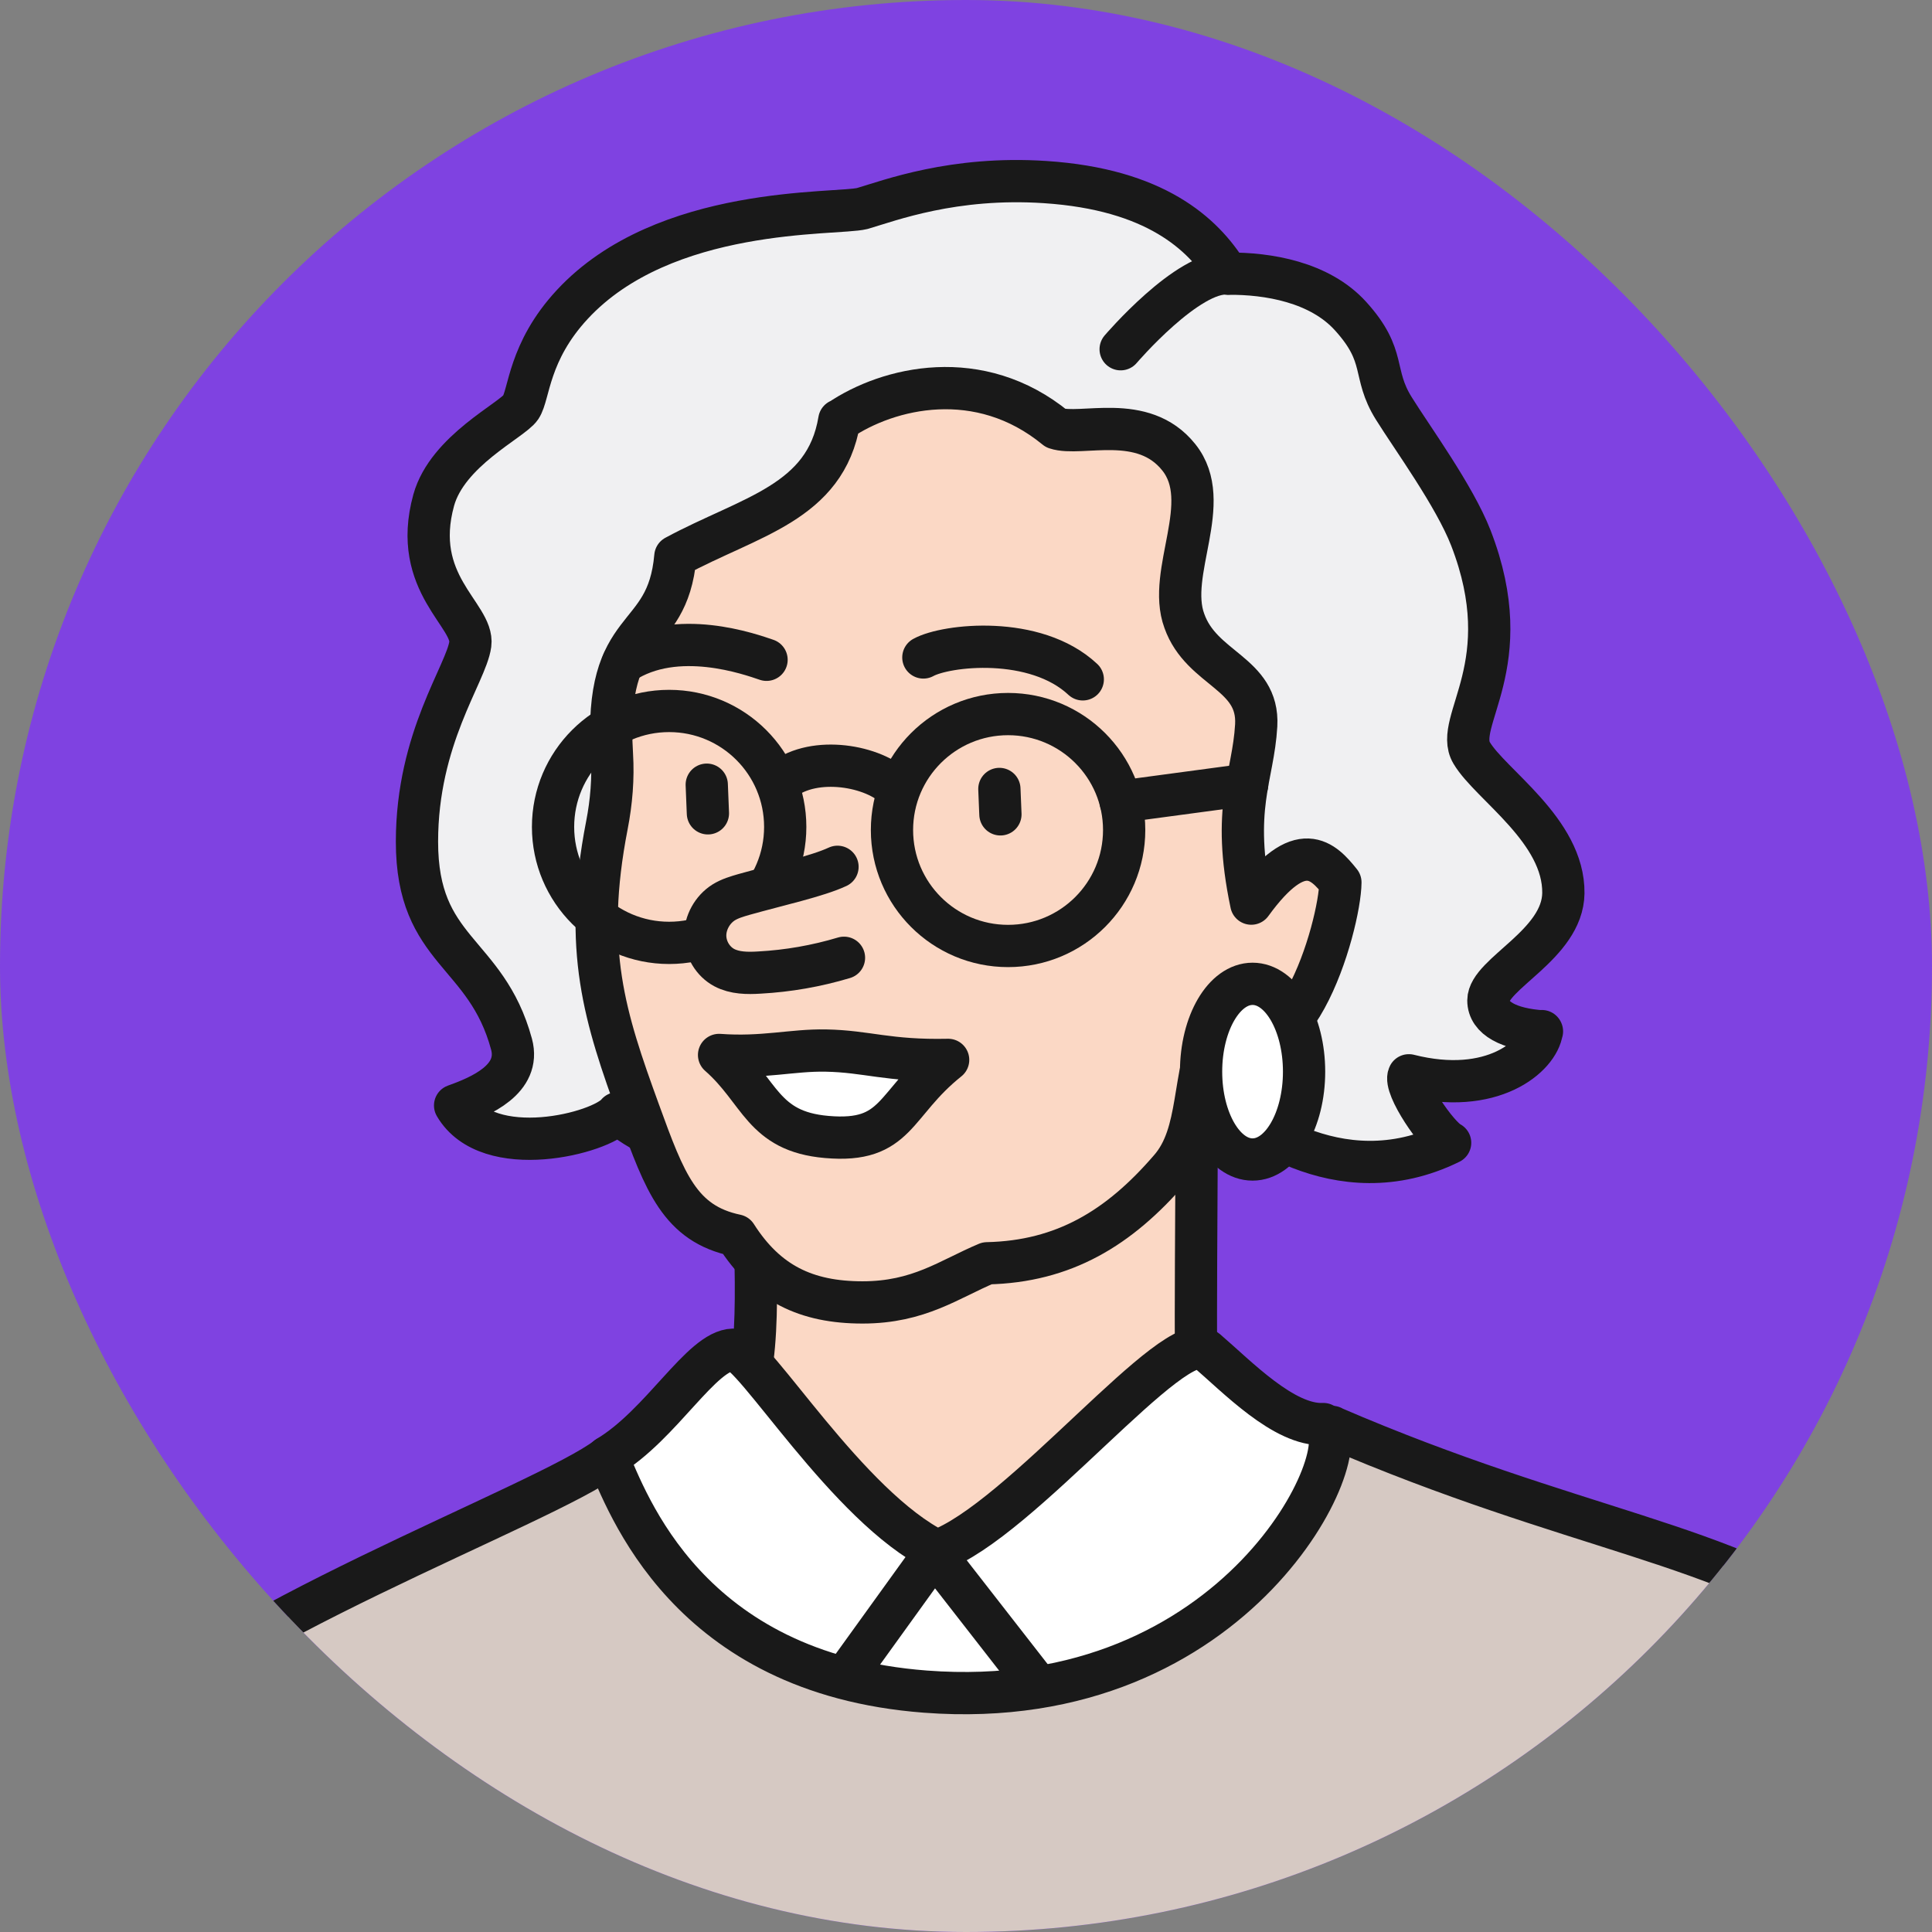
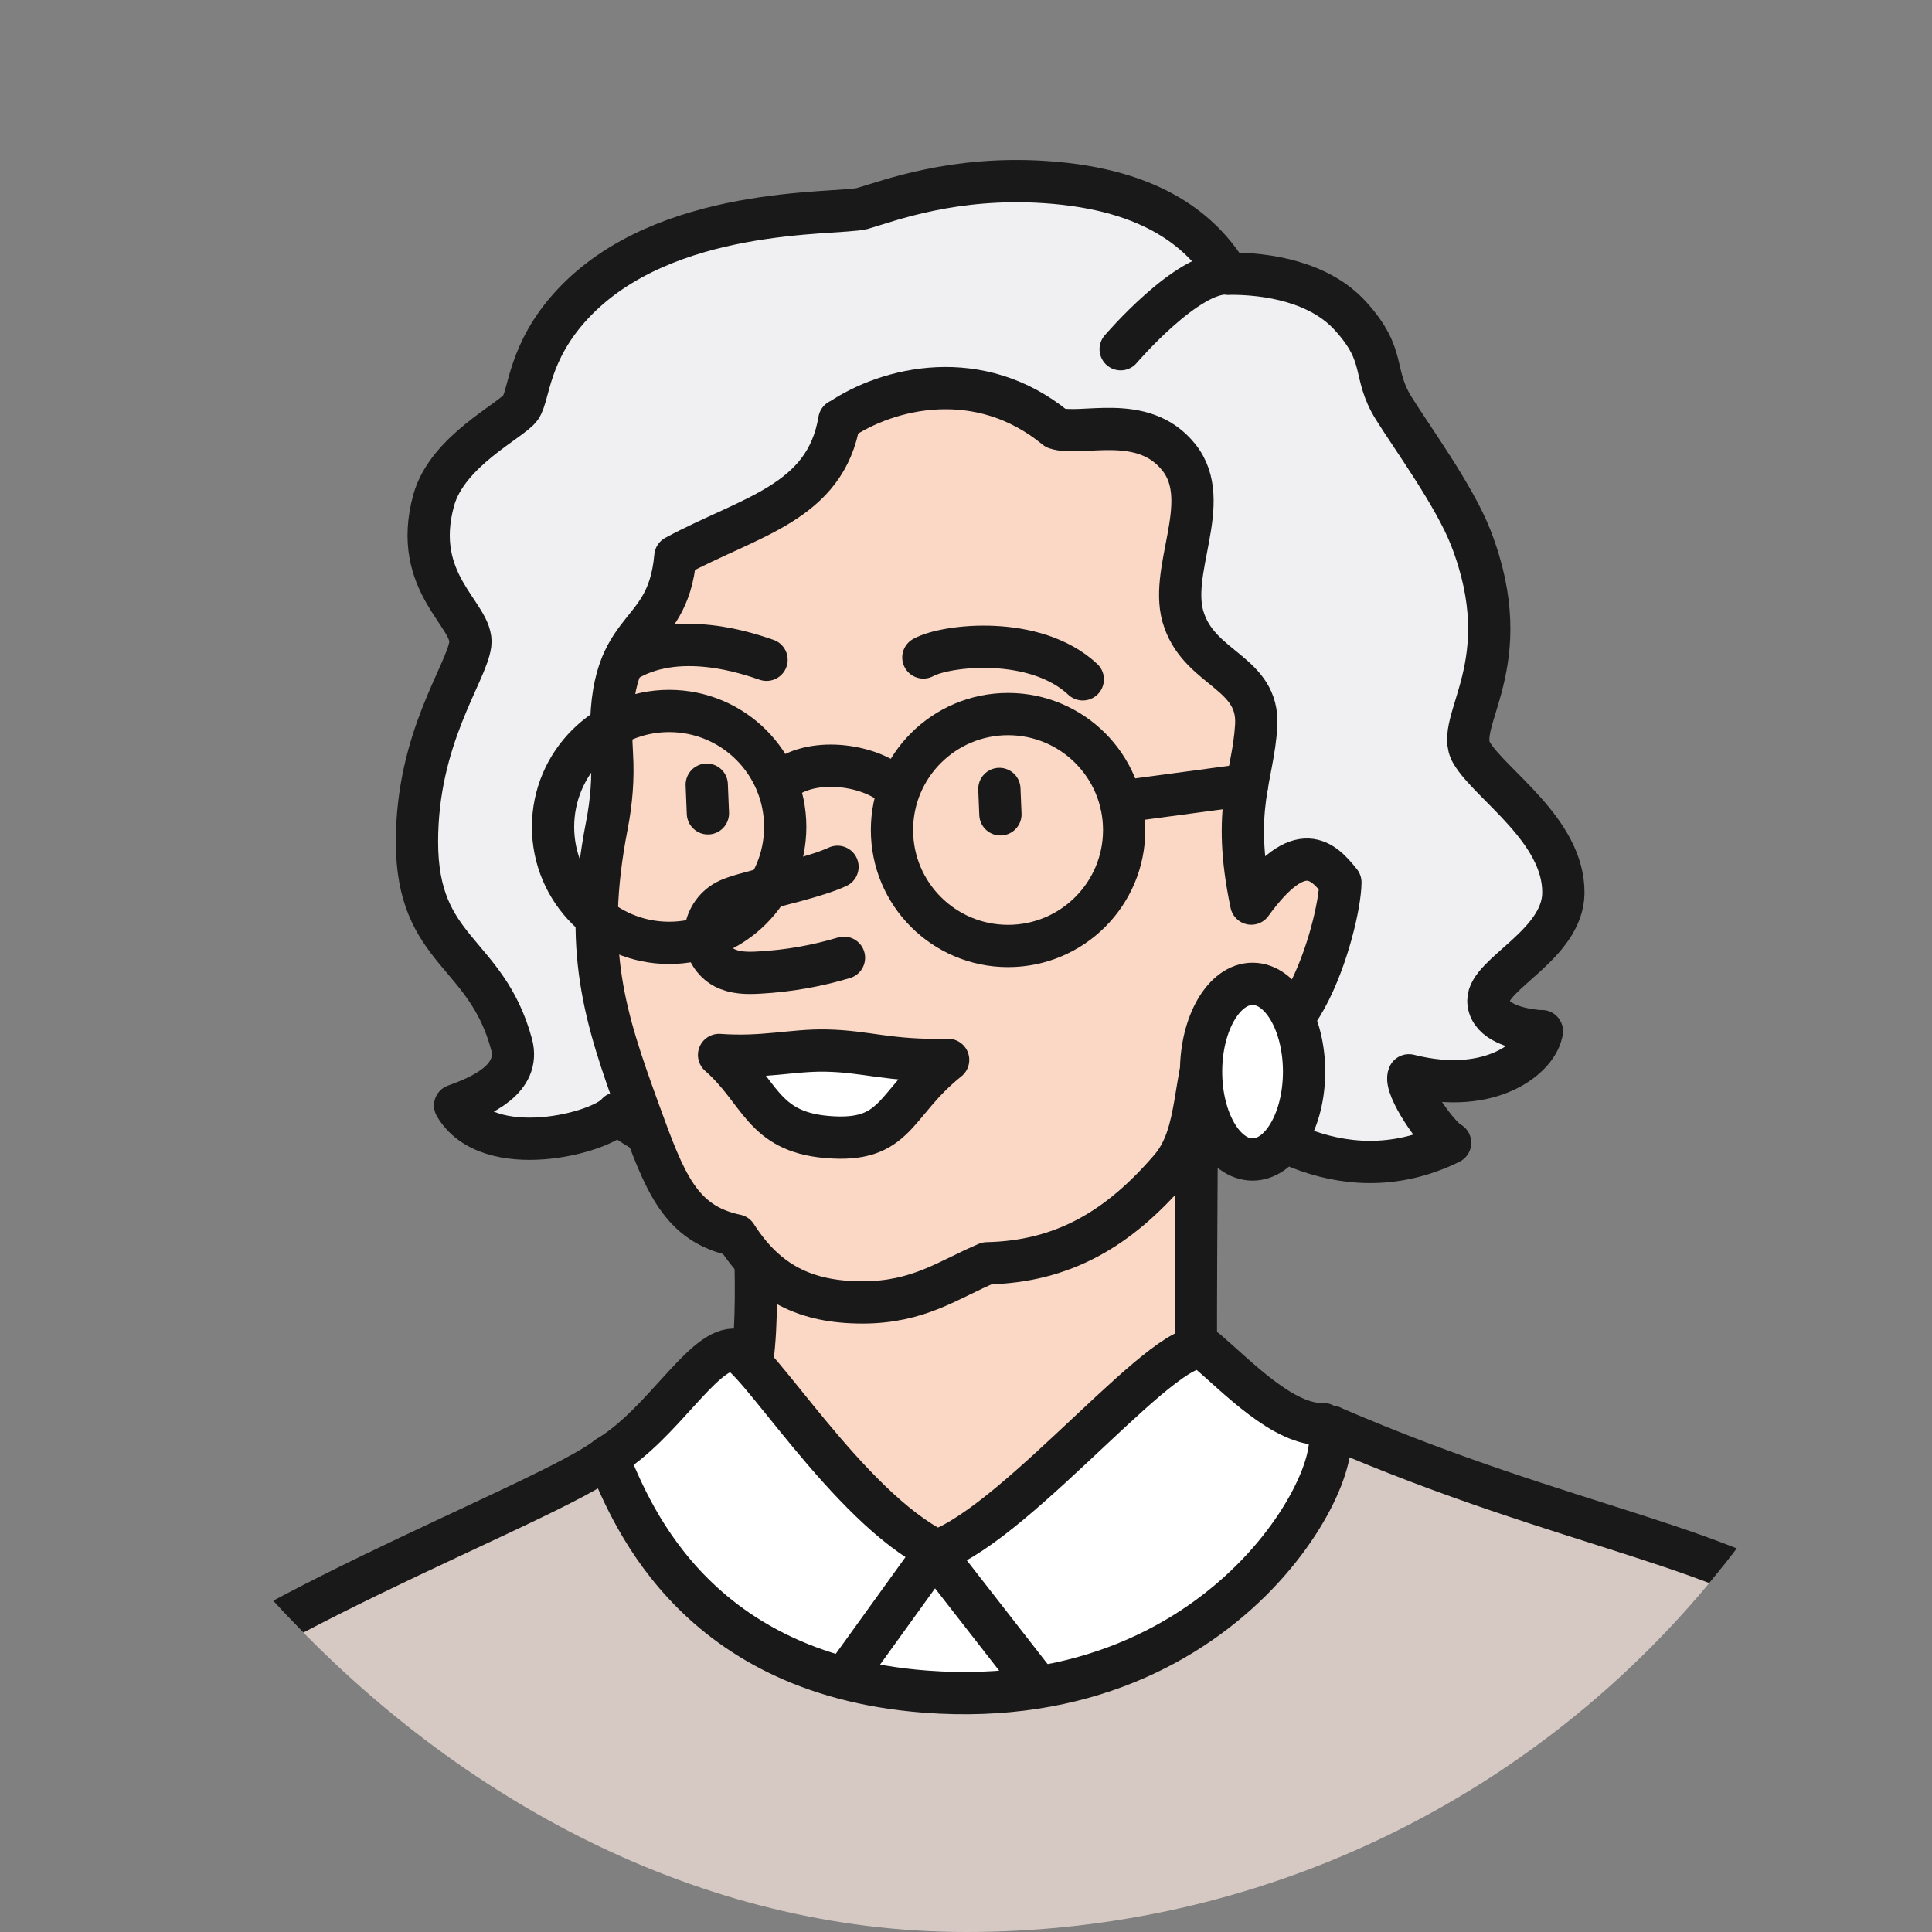
<svg xmlns="http://www.w3.org/2000/svg" width="160" height="160" viewBox="0 0 160 160" fill="none">
  <rect x="0" y="0" width="160" height="160" fill="#808080" stroke="none" />
  <g clip-path="url(#clip0_1002_6971)">
-     <rect width="160" height="160" rx="80" fill="#7F42E1" />
    <path d="M110.329 118.172C100.457 141.187 70.518 148.205 50.301 120.683C45.242 124.588 16.754 135.007 9.17 144.074C1.586 153.151 -3.227 174.128 -4 179H193C190.175 174.793 185.964 169.085 176.629 161.692C167.305 154.299 162.127 142.218 152.803 135.071C143.479 127.915 130.234 126.788 110.318 118.183L110.329 118.172Z" fill="#D6C9C3" stroke="#191919" stroke-width="3.5" stroke-linecap="round" stroke-linejoin="round" />
    <path d="M127.688 85.392C127.409 87.474 123.585 90.8 116.677 89.051C116.205 89.995 119.062 94.137 120.093 94.641C110.726 99.255 102.702 92.528 100.79 90.693C92.035 99.674 60.474 100.103 51.129 92.195C49.818 93.858 40.44 96.262 37.69 91.551C39.796 90.8 43.147 89.384 42.363 86.476C40.258 78.707 34.532 78.879 34.532 69.705C34.532 61.1 38.614 55.799 38.947 53.353C39.27 50.949 34.006 48.353 35.918 41.421C37.057 37.322 42.406 34.812 43.126 33.739C43.846 32.655 43.749 29.146 47.391 25.219C55.028 16.979 69.24 17.805 71.41 17.268C73.655 16.614 78.962 14.575 86.556 15.079C95.677 15.68 99.619 19.361 101.649 22.612C101.681 22.622 101.692 22.644 101.714 22.665C104.99 22.633 109.287 23.352 111.843 26.174C114.894 29.532 113.594 30.884 115.431 33.824C116.924 36.228 120.448 41.046 121.812 44.554C125.883 55.059 120.319 59.748 121.877 62.355C123.423 64.973 129.536 68.782 129.471 73.976C129.407 78.235 123.262 80.65 123.262 82.849C123.262 84.341 124.981 85.221 127.699 85.414L127.688 85.392Z" fill="#F0F0F2" stroke="#191919" stroke-width="3.5" stroke-linecap="round" stroke-linejoin="round" />
    <path d="M99.124 89.277C99.124 95.65 98.931 114.191 99.124 117.679C99.307 121.166 96.654 136.252 78.059 135.834C59.464 135.415 60.732 119.31 61.935 114.556C63.203 109.803 62.279 99.985 62.279 94.212C62.279 88.44 99.124 89.277 99.124 89.277Z" fill="#FBD8C5" stroke="#191919" stroke-width="3.5" stroke-linecap="round" stroke-linejoin="round" />
    <path d="M77.587 128.44C84.494 126.004 97.363 109.652 99.898 111.819C102.433 113.987 106.332 118.086 109.598 117.935C112.724 119.674 102.755 142.078 76.641 140.093C56.822 138.59 51.956 124.373 50.301 120.672C54.803 117.989 58.079 111.841 60.721 111.776C62.397 111.734 70.196 124.803 77.587 128.44Z" fill="white" stroke="#191919" stroke-width="3.5" stroke-linecap="round" stroke-linejoin="round" />
    <path d="M70.196 138.591L77.382 128.623L86.008 139.696" stroke="#191919" stroke-width="3.5" stroke-linecap="round" stroke-linejoin="round" />
    <path d="M69.519 34.822C73.558 32.075 81.099 30.251 87.448 35.466C89.521 36.164 94.645 34.136 97.621 37.87C100.607 41.593 96.59 47.387 98.083 51.422C99.511 55.456 104.27 55.724 104.034 60.07C103.787 64.415 101.95 66.862 103.626 74.834C107.708 69.201 109.609 71.336 111.006 73.074C110.973 76.626 106.923 91.101 100.586 85.027C98.641 89.137 99.522 93.837 96.88 96.83C92.679 101.702 88.103 104.481 81.744 104.62C78.597 105.94 76.115 107.861 71.431 107.861C66.748 107.861 63.482 106.273 60.958 102.313C56.307 101.337 55.06 97.925 52.923 92.055C50.087 84.255 48.25 78.686 50.259 68.353C50.635 66.422 50.796 64.458 50.678 62.495C49.979 51.11 55.265 53.568 55.931 46.078C62.086 42.752 68.37 41.668 69.509 34.801L69.519 34.822Z" fill="#FBD8C5" stroke="#191919" stroke-width="3.5" stroke-linecap="round" stroke-linejoin="round" />
    <path d="M76.469 54.448C78.349 53.407 85.729 52.57 89.671 56.261" stroke="#191919" stroke-width="3.5" stroke-linecap="round" stroke-linejoin="round" />
    <path d="M63.482 54.641C62.204 54.212 56.027 51.959 51.569 54.909" stroke="#191919" stroke-width="3.5" stroke-linecap="round" stroke-linejoin="round" />
    <path d="M58.53 64.984L58.626 67.356" stroke="#191919" stroke-width="3.5" stroke-linecap="round" stroke-linejoin="round" />
    <path d="M82.764 65.338L82.85 67.441" stroke="#191919" stroke-width="3.5" stroke-linecap="round" stroke-linejoin="round" />
    <path d="M68.466 94.159C74.364 94.674 73.956 91.423 78.521 87.775C73.515 87.882 71.829 87.066 68.391 87.002C65.609 86.948 63.213 87.635 59.55 87.367C62.988 90.382 63.117 93.698 68.466 94.159Z" fill="white" stroke="#191919" stroke-width="3.5" stroke-linecap="round" stroke-linejoin="round" />
    <path d="M55.415 78.085C60.725 78.085 65.029 73.786 65.029 68.482C65.029 63.178 60.725 58.879 55.415 58.879C50.105 58.879 45.801 63.178 45.801 68.482C45.801 73.786 50.105 78.085 55.415 78.085Z" stroke="#191919" stroke-width="3.5" stroke-linecap="round" stroke-linejoin="round" />
-     <path d="M69.358 71.786C67.682 72.569 64.449 73.278 61.624 74.072C61.033 74.243 60.442 74.415 59.926 74.737C58.992 75.327 58.39 76.421 58.401 77.505C58.412 78.589 59.035 79.63 59.98 80.134C60.85 80.595 61.892 80.606 62.902 80.542C65.265 80.413 67.607 80.005 69.895 79.319" fill="#FBD8C5" />
    <path d="M69.358 71.786C67.682 72.569 64.449 73.278 61.624 74.072C61.033 74.243 60.442 74.415 59.926 74.737C58.992 75.327 58.39 76.421 58.401 77.505C58.412 78.589 59.035 79.63 59.98 80.134C60.85 80.595 61.892 80.606 62.902 80.542C65.265 80.413 67.607 80.005 69.895 79.319" stroke="#191919" stroke-width="3.5" stroke-linecap="round" stroke-linejoin="round" />
    <path d="M83.484 78.342C88.794 78.342 93.098 74.043 93.098 68.739C93.098 63.435 88.794 59.136 83.484 59.136C78.174 59.136 73.87 63.435 73.87 68.739C73.87 74.043 78.174 78.342 83.484 78.342Z" stroke="#191919" stroke-width="3.5" stroke-linecap="round" stroke-linejoin="round" />
    <path d="M64.406 64.984C66.715 62.613 71.614 63.182 73.88 64.984" stroke="#191919" stroke-width="3.5" stroke-linecap="round" stroke-linejoin="round" />
    <path d="M92.808 66.39L103.282 64.984" stroke="#191919" stroke-width="3.5" stroke-linecap="round" stroke-linejoin="round" />
    <path d="M92.808 28.922C92.808 28.922 98.416 22.355 101.714 22.655" stroke="#191919" stroke-width="3.5" stroke-linecap="round" stroke-linejoin="round" />
    <path d="M103.733 96.025C106.088 96.025 107.998 92.768 107.998 88.75C107.998 84.733 106.088 81.476 103.733 81.476C101.378 81.476 99.468 84.733 99.468 88.75C99.468 92.768 101.378 96.025 103.733 96.025Z" fill="white" stroke="#191919" stroke-width="3.5" stroke-linecap="round" stroke-linejoin="round" />
  </g>
  <defs>
    <clipPath id="clip0_1002_6971">
      <rect width="160" height="160" rx="80" fill="white" />
    </clipPath>
  </defs>
</svg>